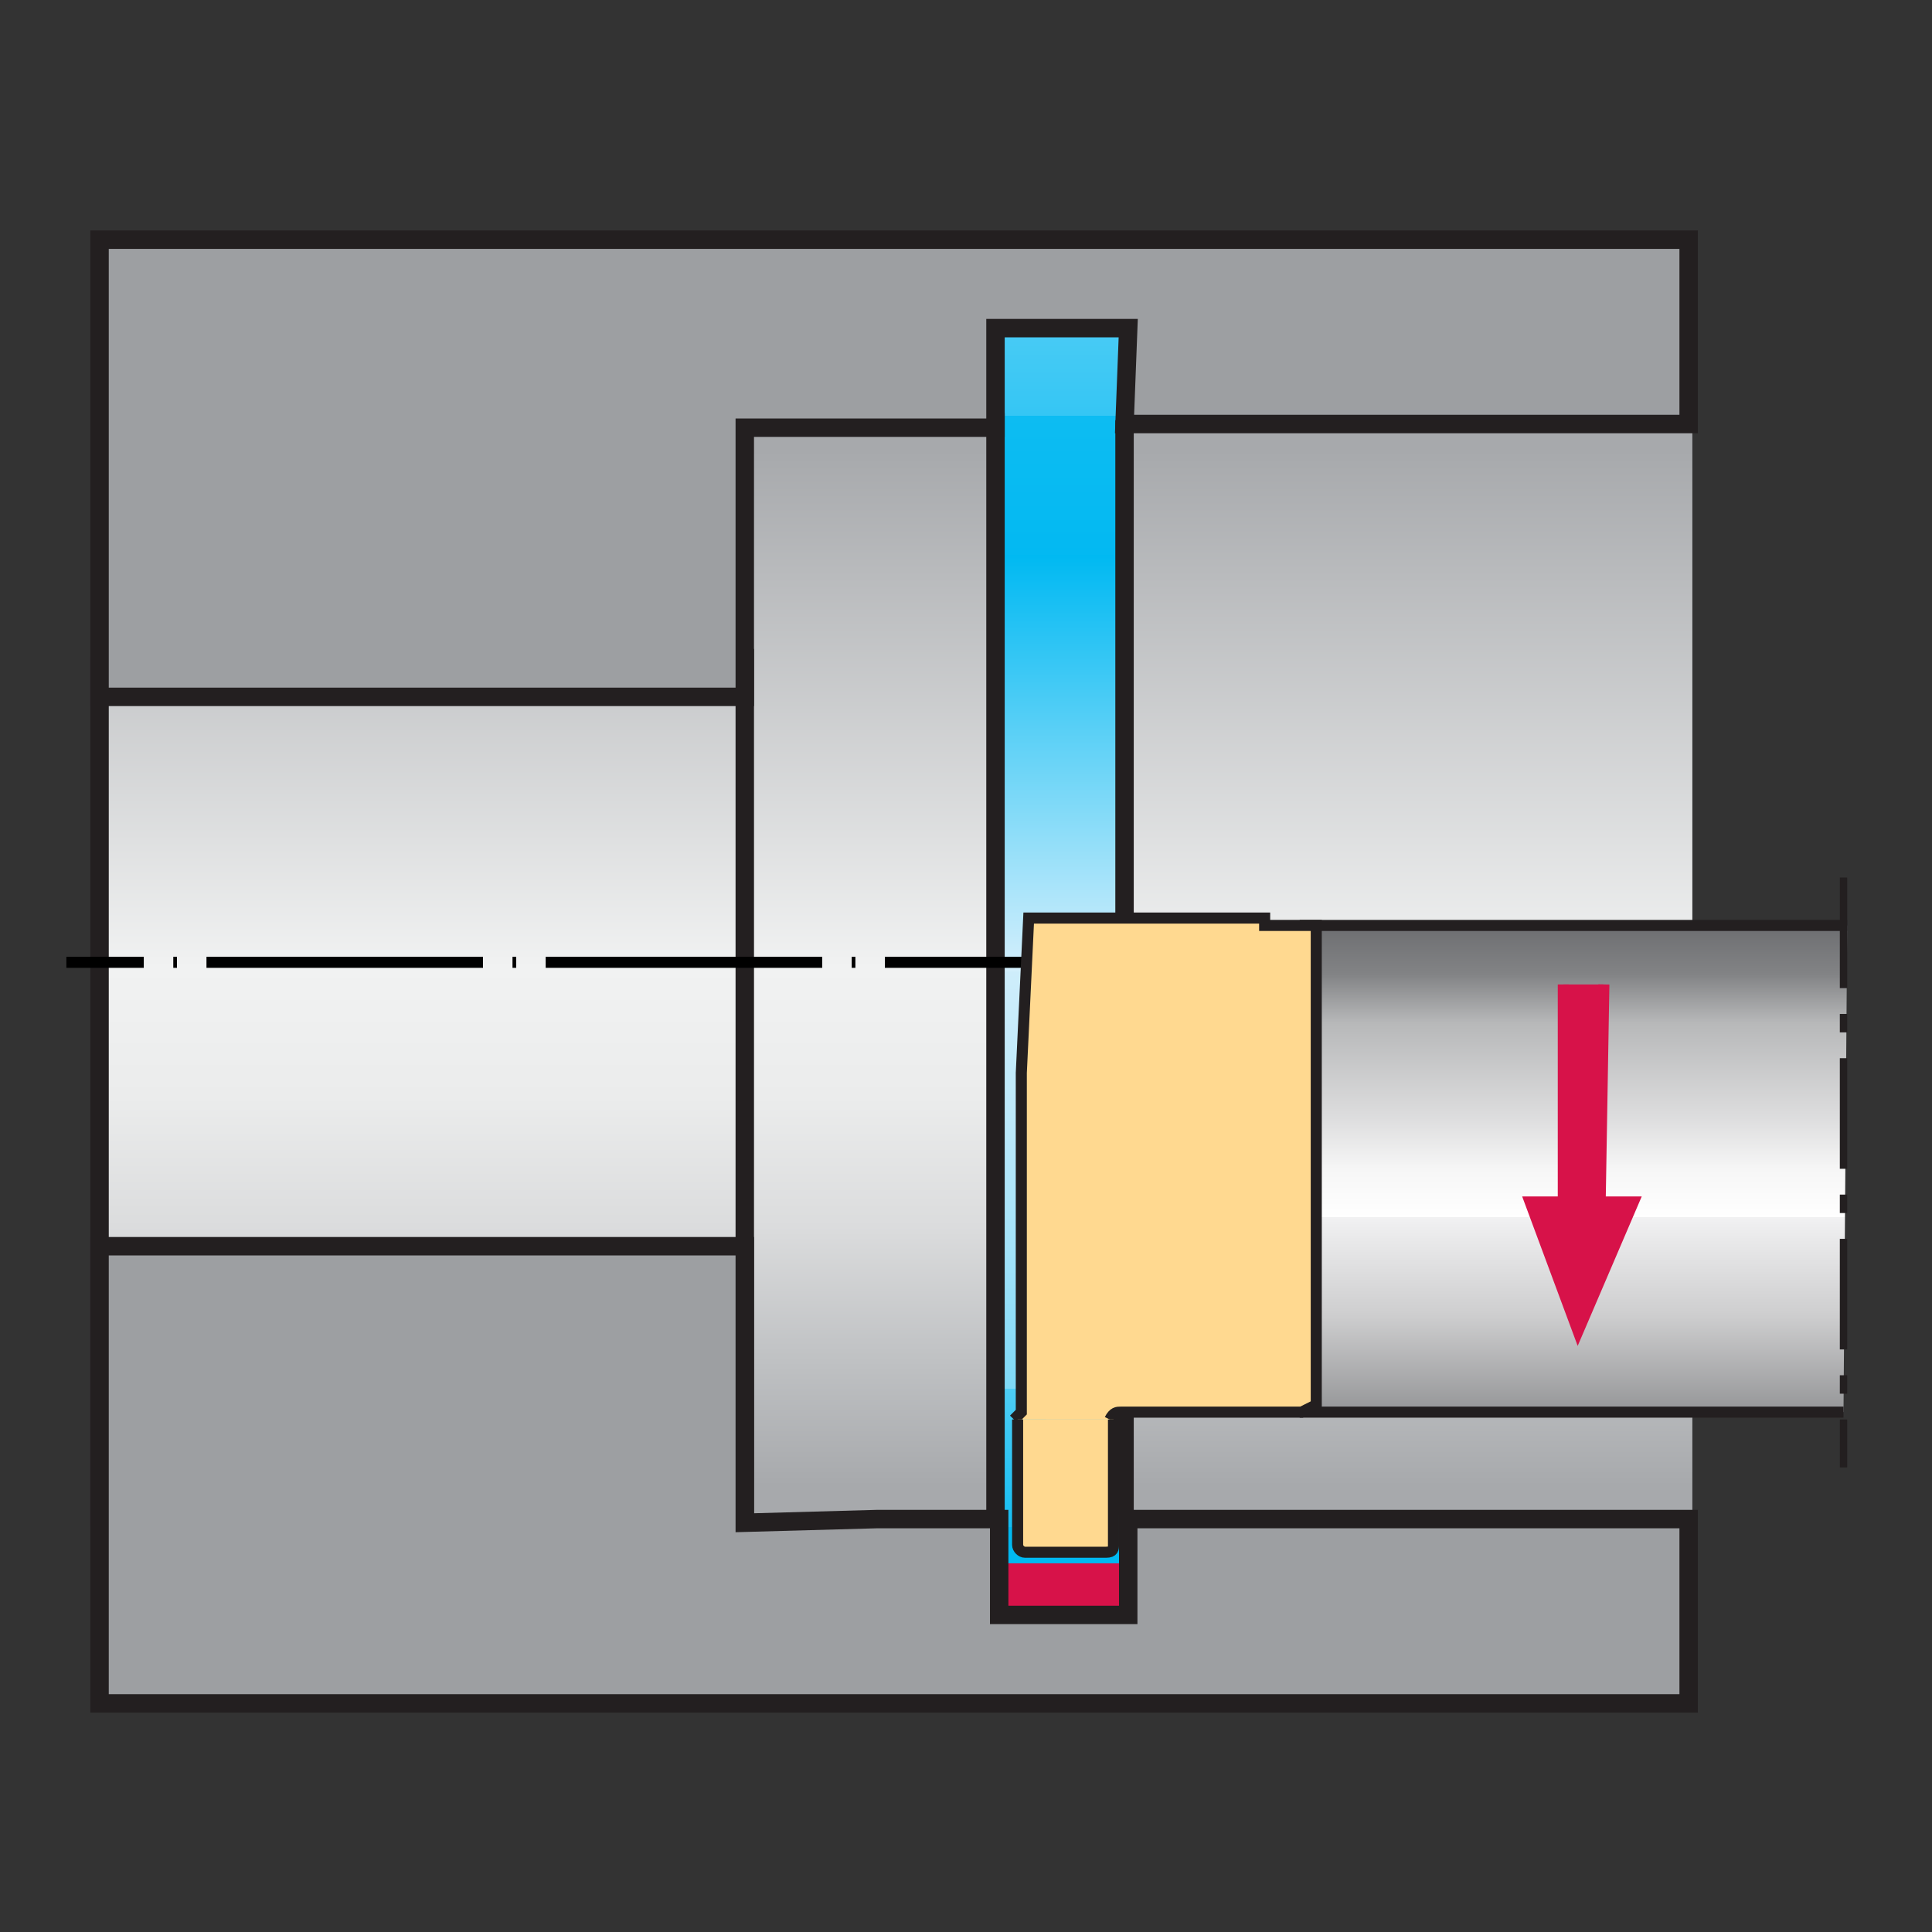
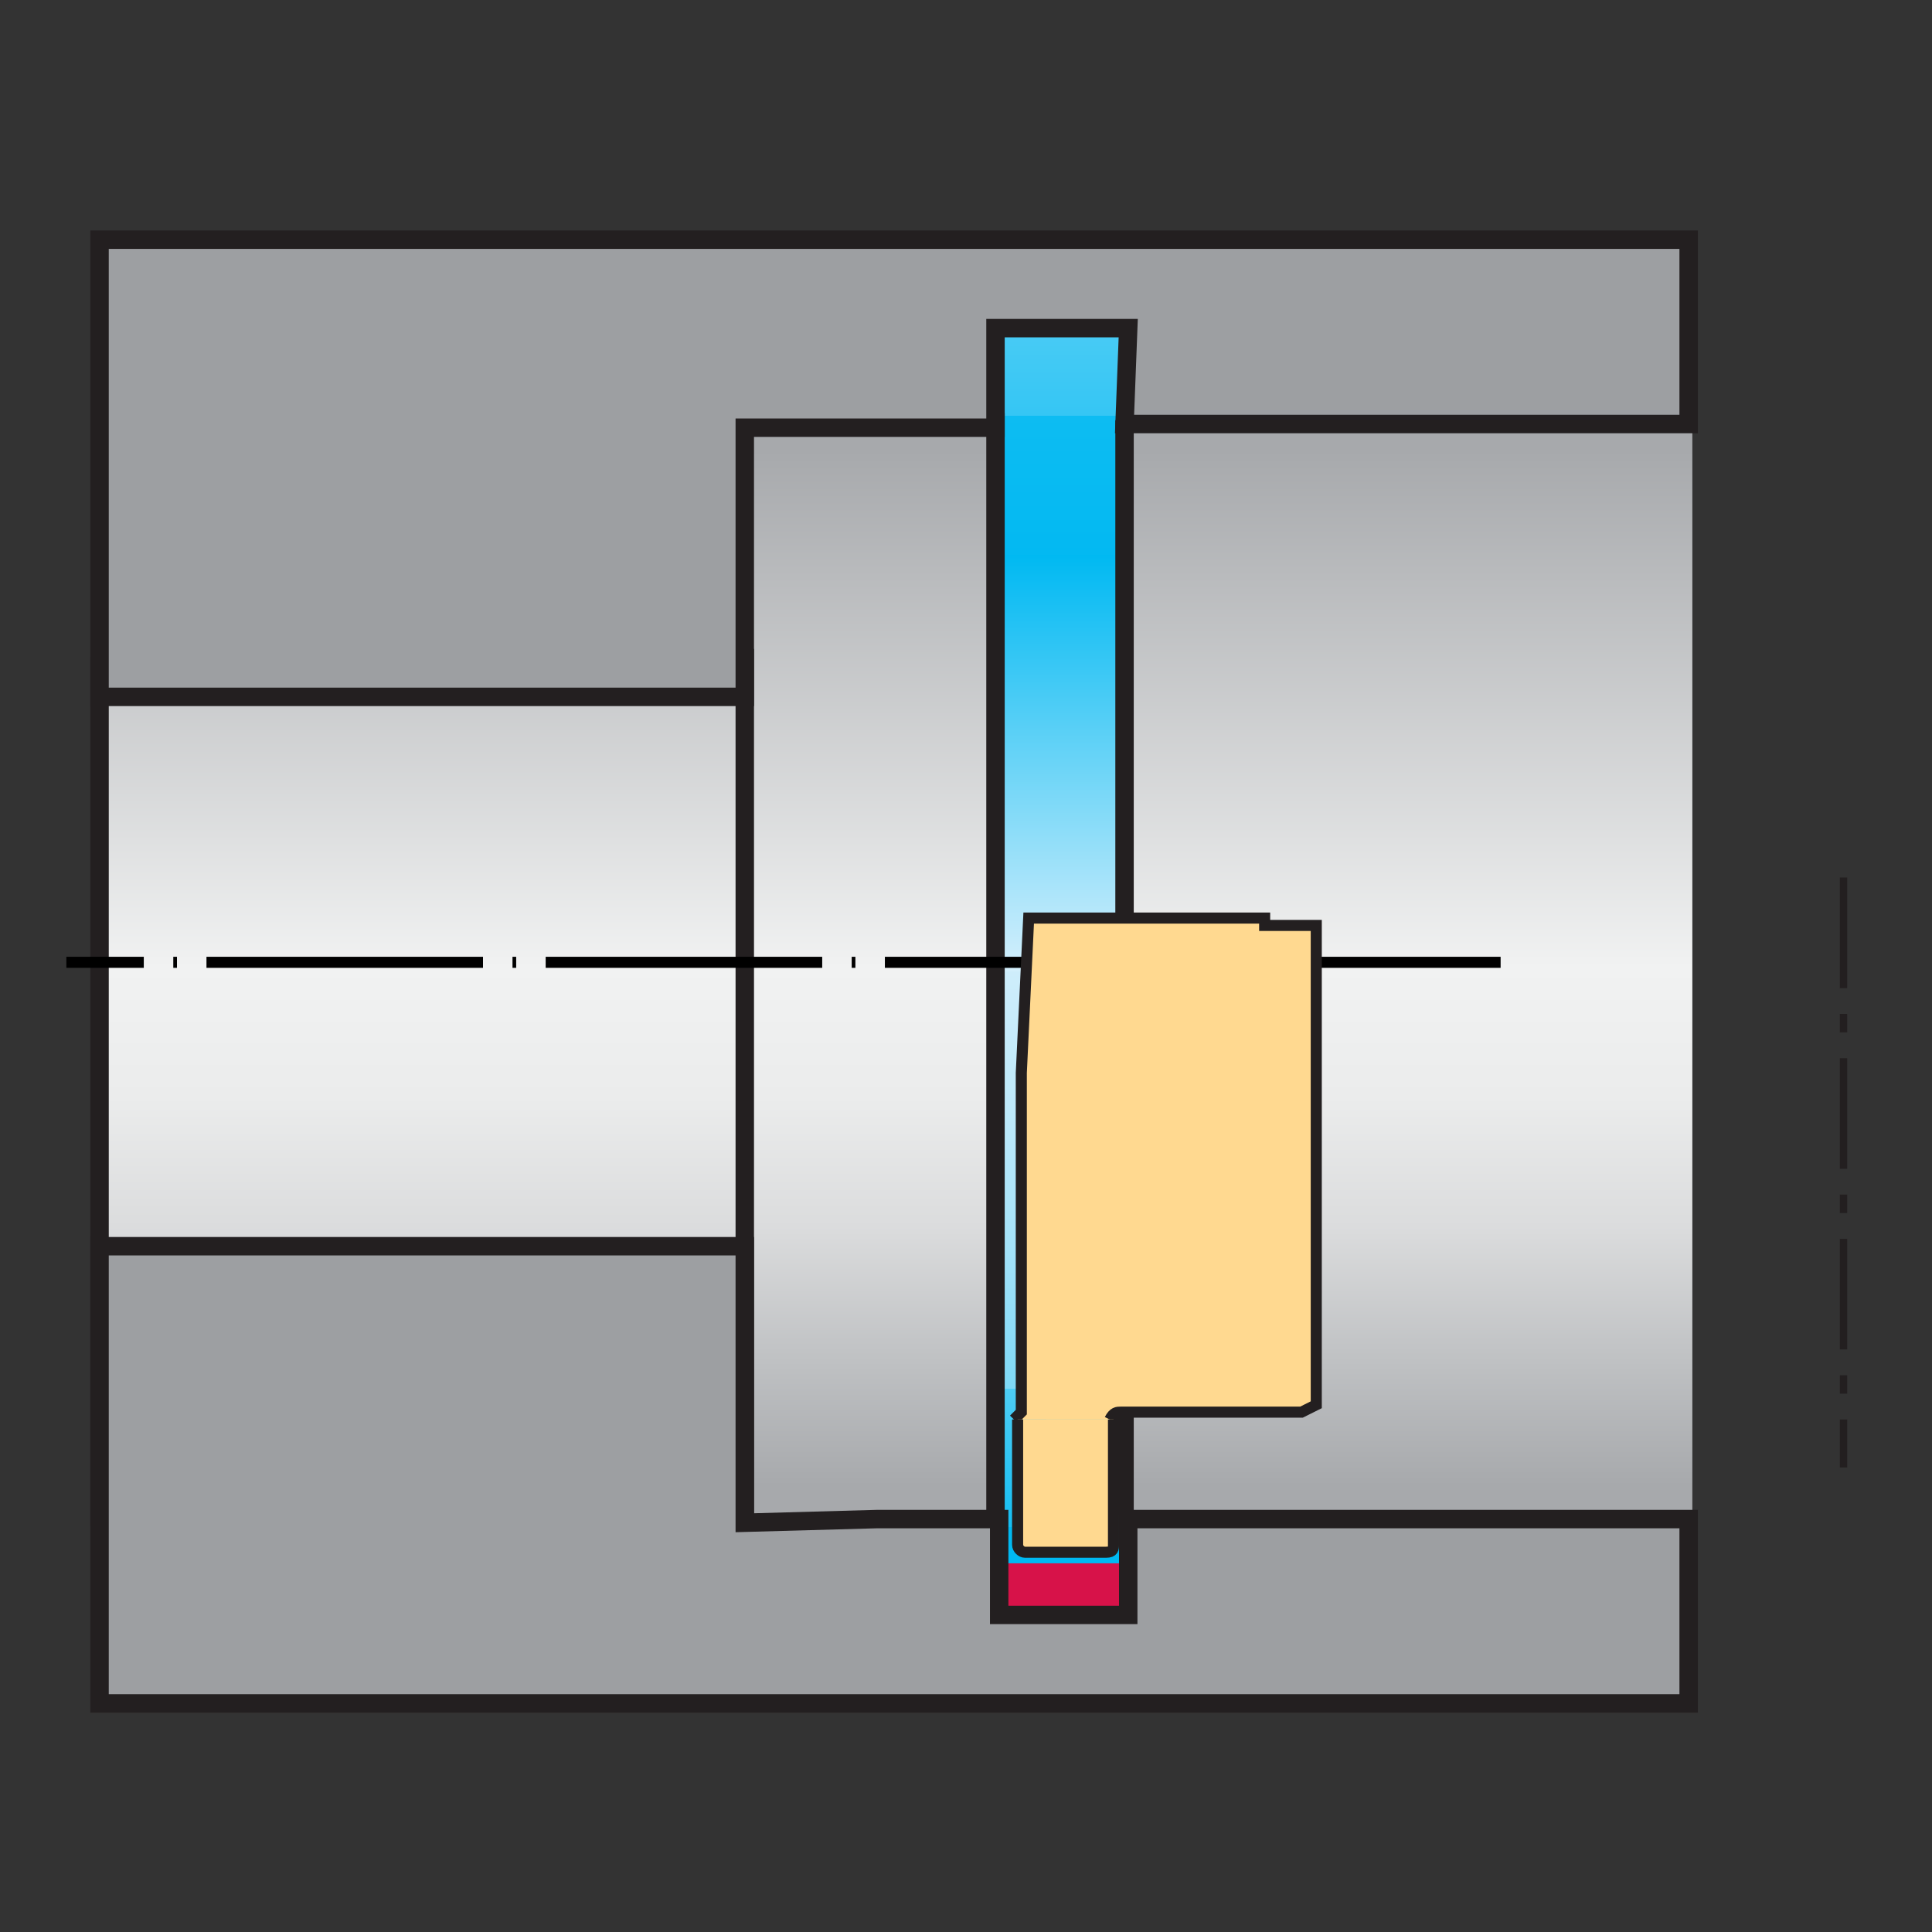
<svg xmlns="http://www.w3.org/2000/svg" version="1.1" viewBox="0 0 52.4 52.4">
  <rect x="0" y="0" width="52.4" height="52.4" fill="#333333" stroke="none" />
  <defs>
    <style>
      .cls-1 {
        fill: url(#linear-gradient-2);
      }

      .cls-2 {
        fill: #9d9fa2;
      }

      .cls-2, .cls-3, .cls-4, .cls-5, .cls-6 {
        stroke: #231f20;
      }

      .cls-2, .cls-4 {
        stroke-width: .5px;
      }

      .cls-7, .cls-8 {
        fill: #d71249;
      }

      .cls-3 {
        stroke-dasharray: 3 .7 .5 .7;
        stroke-miterlimit: 2.6;
        stroke-width: .2px;
      }

      .cls-3, .cls-4, .cls-9, .cls-10 {
        fill: none;
      }

      .cls-9 {
        stroke-dasharray: 7.5 .8 .1 .8;
      }

      .cls-9, .cls-8 {
        stroke-width: .3px;
      }

      .cls-9, .cls-10 {
        stroke: #000;
      }

      .cls-5 {
        fill: #ffd990;
      }

      .cls-5, .cls-6 {
        stroke-width: .3px;
      }

      .cls-8 {
        stroke: #d71249;
      }

      .cls-10 {
        stroke-width: .8px;
      }

      .cls-6 {
        fill: url(#linear-gradient-3);
      }

      .cls-11 {
        fill: url(#linear-gradient);
      }
    </style>
    <linearGradient id="linear-gradient" x1="24.4" y1="8.7" x2="24.4" y2="43.8" gradientUnits="userSpaceOnUse">
      <stop offset="0" stop-color="#e6e7e8" />
      <stop offset="0" stop-color="#dcdddf" />
      <stop offset="0" stop-color="#c5c6c8" />
      <stop offset="0" stop-color="#b4b5b8" />
      <stop offset="0" stop-color="#aaacaf" />
      <stop offset=".1" stop-color="#a7a9ac" />
      <stop offset=".5" stop-color="#f1f2f2" />
      <stop offset=".6" stop-color="#ebecec" />
      <stop offset=".7" stop-color="#dbdcdd" />
      <stop offset=".8" stop-color="#c0c2c4" />
      <stop offset=".9" stop-color="#a7a9ac" />
    </linearGradient>
    <linearGradient id="linear-gradient-2" x1="28.7" y1="7.5" x2="28.7" y2="45.2" gradientUnits="userSpaceOnUse">
      <stop offset="0" stop-color="#d4effc" />
      <stop offset="0" stop-color="#a6e3f9" />
      <stop offset="0" stop-color="#7ad8f7" />
      <stop offset="0" stop-color="#54cef5" />
      <stop offset=".1" stop-color="#35c6f4" />
      <stop offset=".1" stop-color="#1ec0f3" />
      <stop offset=".1" stop-color="#0dbcf2" />
      <stop offset=".2" stop-color="#03b9f2" />
      <stop offset=".2" stop-color="#00b9f2" />
      <stop offset=".5" stop-color="#d4effc" />
      <stop offset=".5" stop-color="#ceedfb" />
      <stop offset=".6" stop-color="#bee9fa" />
      <stop offset=".7" stop-color="#a3e2f9" />
      <stop offset=".8" stop-color="#7ed9f7" />
      <stop offset=".8" stop-color="#4ecdf5" />
      <stop offset=".9" stop-color="#15bef3" />
      <stop offset=".9" stop-color="#00b9f2" />
    </linearGradient>
    <linearGradient id="linear-gradient-3" x1="42.8" y1="38.3" x2="42.8" y2="25.1" gradientUnits="userSpaceOnUse">
      <stop offset="0" stop-color="#6d6e71" />
      <stop offset="0" stop-color="#959698" />
      <stop offset=".2" stop-color="#cececf" />
      <stop offset=".4" stop-color="#f1f1f2" />
      <stop offset=".4" stop-color="#fff" />
      <stop offset=".5" stop-color="#f6f6f6" />
      <stop offset=".6" stop-color="#dededf" />
      <stop offset=".8" stop-color="#b7b8b9" />
      <stop offset=".9" stop-color="#828385" />
      <stop offset="1" stop-color="#6d6e71" />
    </linearGradient>
  </defs>
  <g>
    <g id="Innenleben">
      <rect class="cls-11" x="2.9" y="8.7" width="43" height="35" />
      <rect class="cls-1" x="27" y="8.6" width="3.5" height="35.1" />
      <rect class="cls-7" x="27.3" y="42.4" width="3.1" height="1.2" />
      <line class="cls-4" x1="30.5" y1="11.4" x2="30.5" y2="41.1" />
      <line class="cls-4" x1="27" y1="11.2" x2="27" y2="41.2" />
      <line class="cls-4" x1="20.2" y1="17.6" x2="20.2" y2="41.2" />
      <line class="cls-4" x1="2.7" y1="17.8" x2="2.7" y2="41.4" />
      <path class="cls-10" d="M39.1,30.5" />
      <path class="cls-10" d="M39.1,25.5" />
    </g>
    <g id="Außen">
      <polygon class="cls-2" points="45.8 41.2 30.6 41.2 30.6 43.8 27.1 43.8 27.1 41.2 23.8 41.2 20.2 41.3 20.2 33.8 2.7 33.8 2.7 46.2 45.8 46.2 45.8 41.2" />
      <polygon class="cls-2" points="45.8 11.5 30.5 11.5 30.6 8.9 27 8.9 27 11.6 23.8 11.6 20.2 11.6 20.2 18.9 2.7 18.9 2.7 6.5 45.8 6.5 45.8 11.5" />
      <line class="cls-9" x1="40.7" y1="26.1" x2="1.8" y2="26.1" />
    </g>
    <g id="Tool">
      <g>
-         <polyline class="cls-6" points="50 38.3 35.4 38.3 35.4 25.1 50.1 25.1" />
        <g>
          <path class="cls-5" d="M27.5,38.5h0s.2-.2.2-.2v-9.2l.2-4.2h6.4v.2c.5,0,1,0,1.4,0v13l-.4.2h0c-.3,0-.7,0-1,0h-3.9c-.1,0-.2,0-.3.2" />
          <path class="cls-5" d="M30.2,38.5c0,0,0,.1,0,.2v.4s0,.5,0,.5v2.3c0,.1,0,.2-.2.2s0,0,0,0h-2.2c-.1,0-.2-.1-.2-.2s0,0,0,0v-2.3c0,0,0-.5,0-.5v-.6" />
        </g>
      </g>
    </g>
    <g id="Pfeil">
-       <polyline class="cls-8" points="43.5 26.7 43.4 32.6 44.3 32.6 42.8 36.1 41.5 32.6 42.4 32.6 42.4 26.7" />
-     </g>
+       </g>
    <g id="Maße">
      <line class="cls-3" x1="50" y1="23.8" x2="50" y2="39.8" />
    </g>
  </g>
</svg>